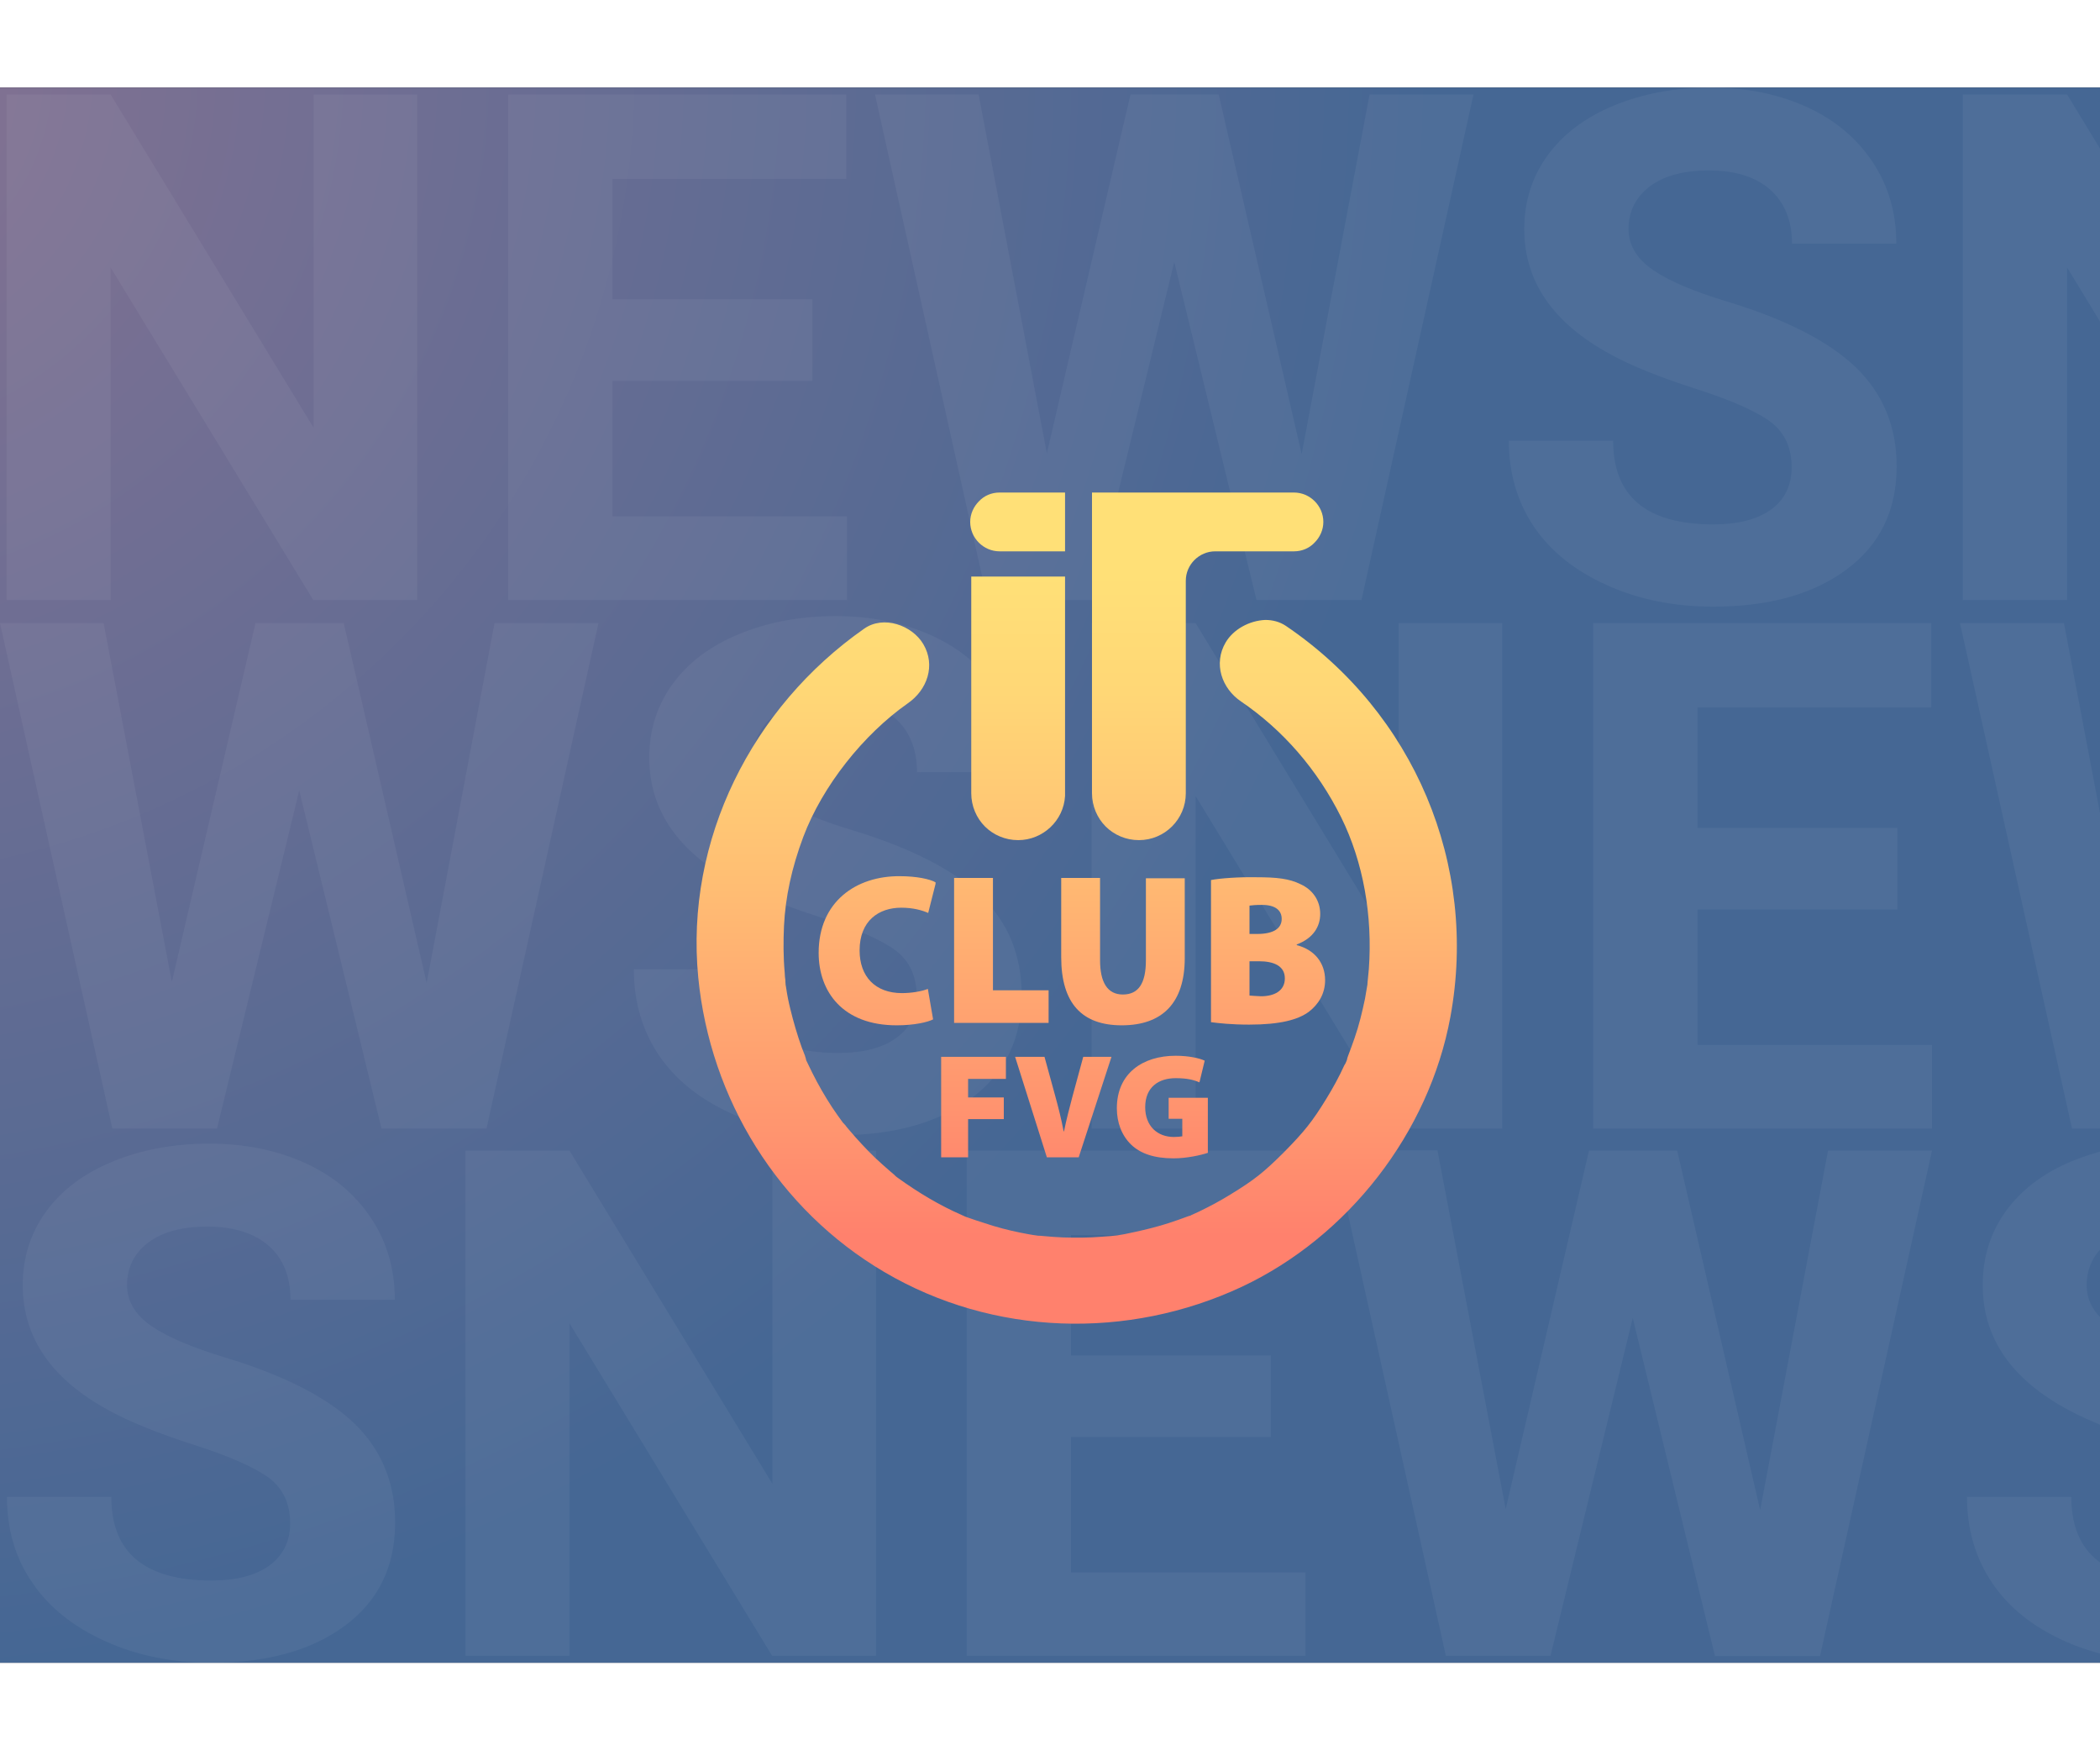
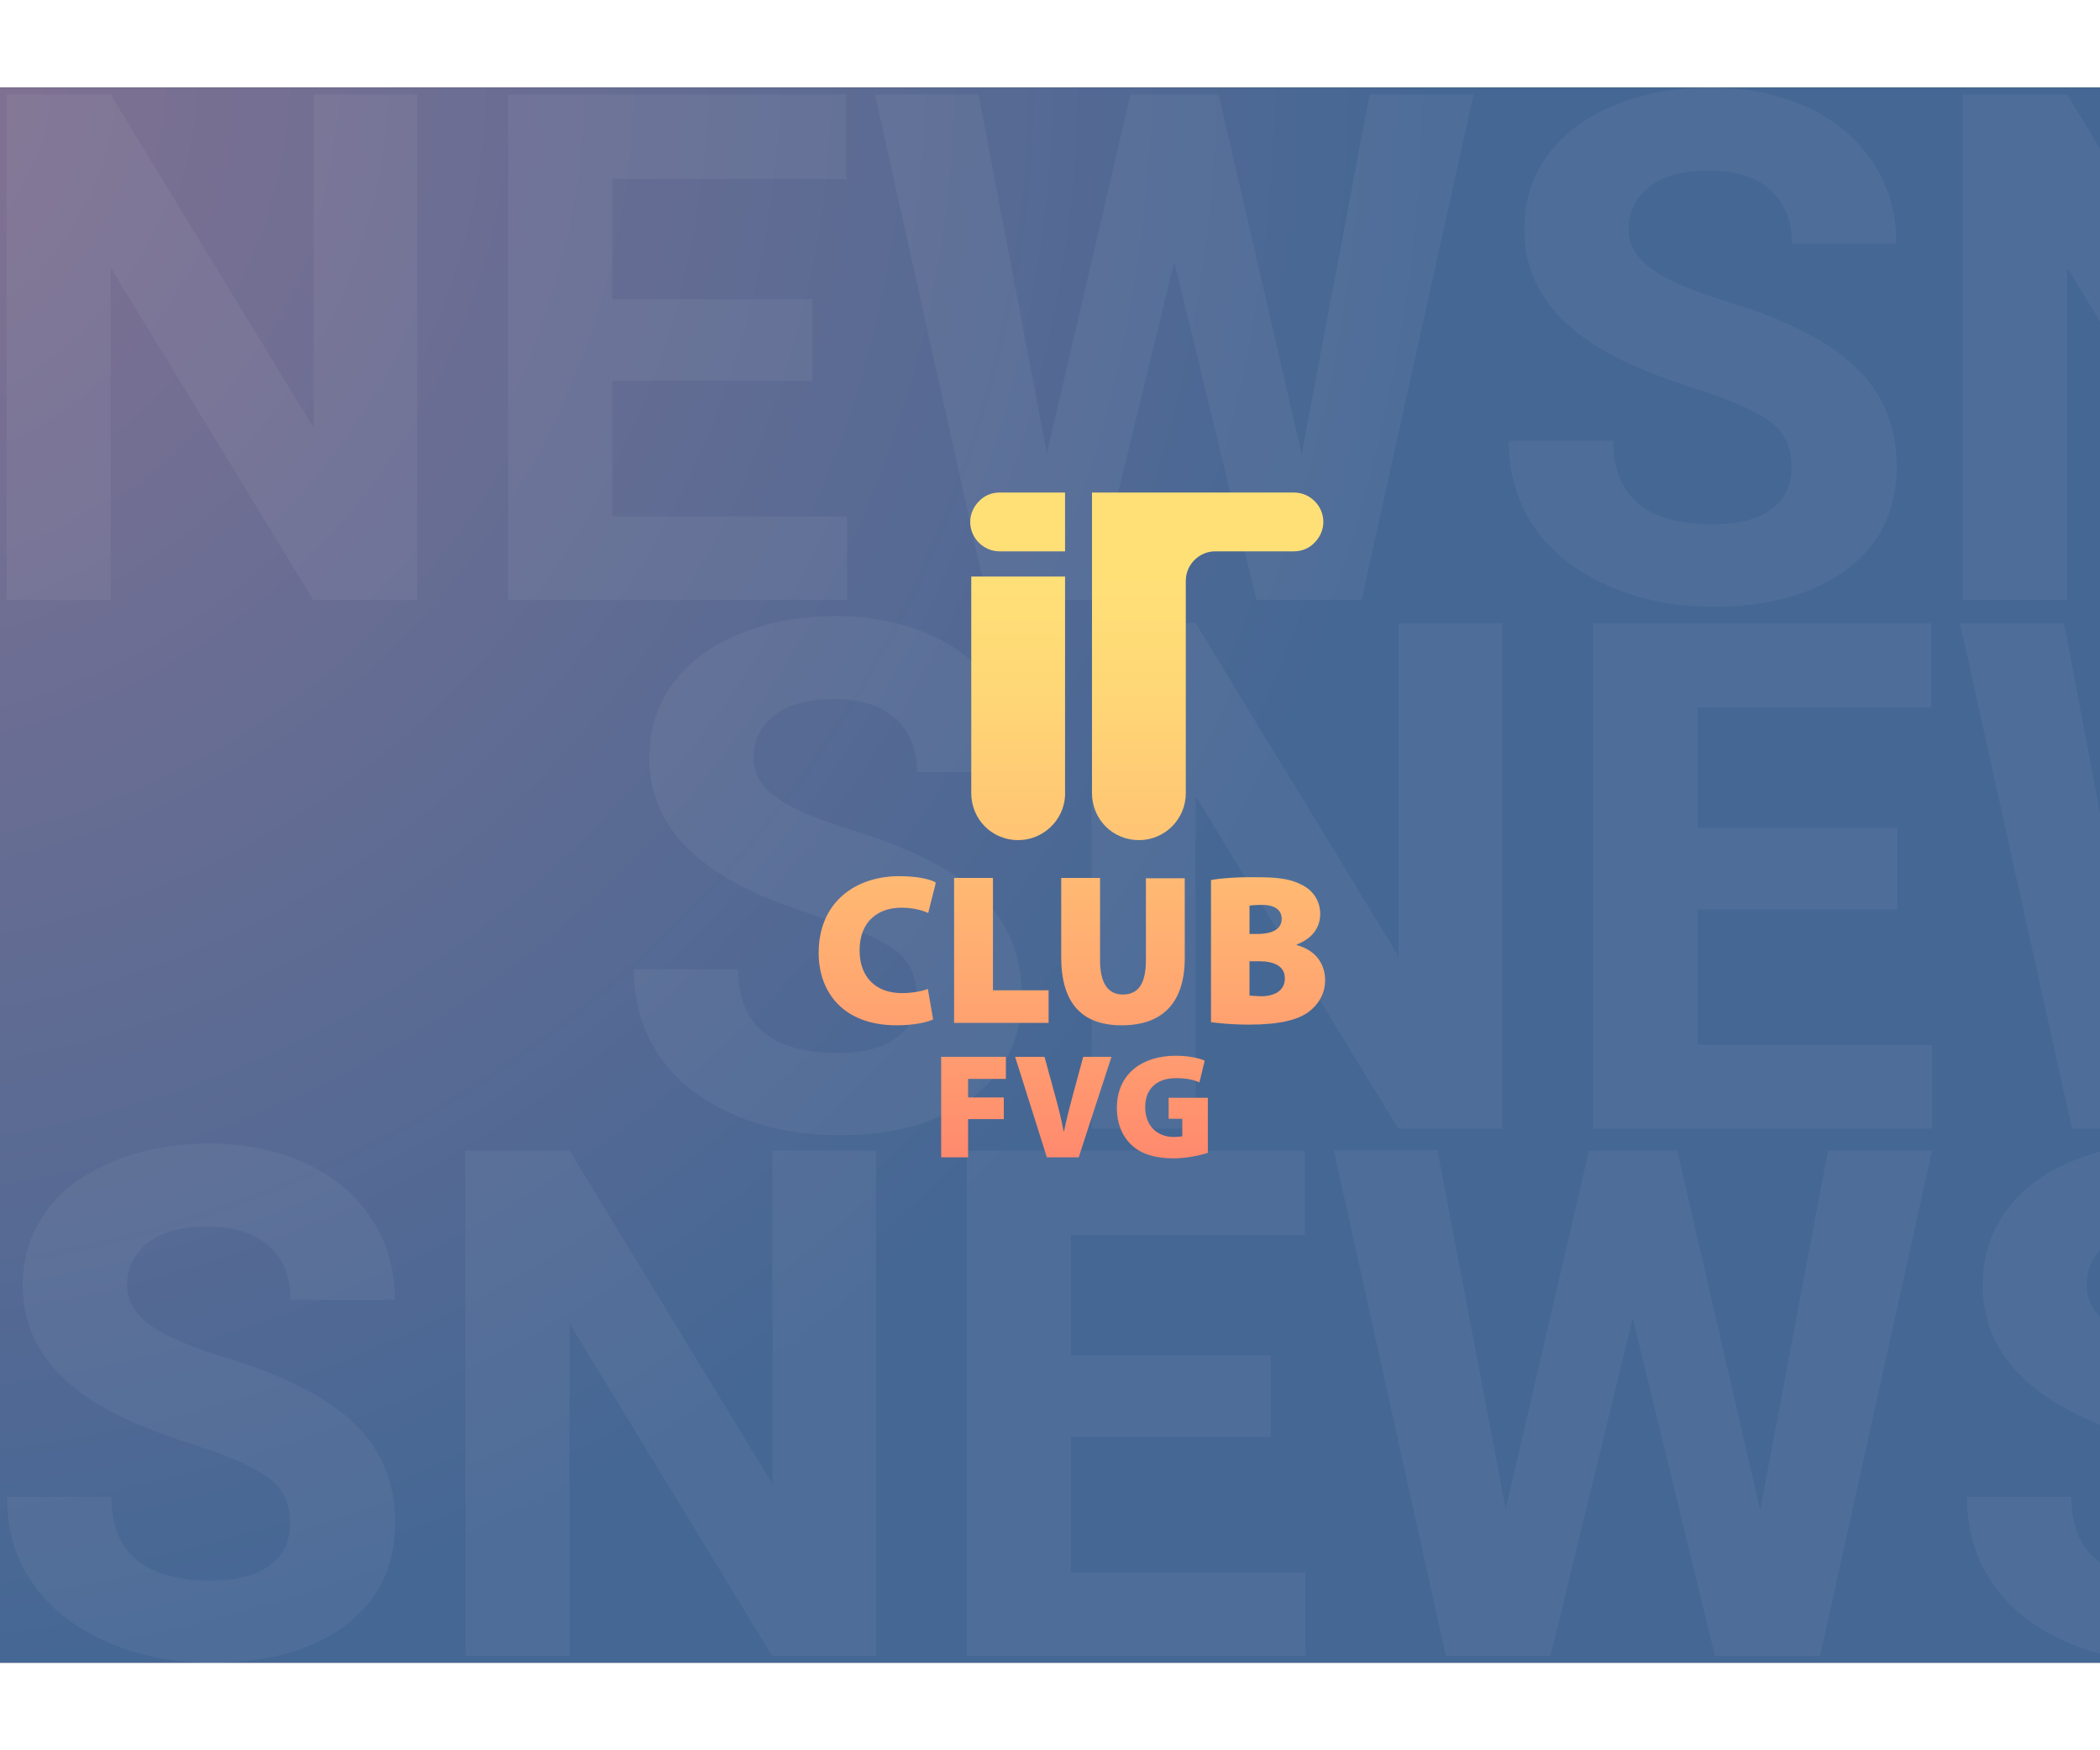
<svg xmlns="http://www.w3.org/2000/svg" xmlns:xlink="http://www.w3.org/1999/xlink" id="Ñëîé_1" x="0px" y="0px" height="500px" viewBox="0 0 600 450" style="enable-background:new 0 0 600 450;" xml:space="preserve">
  <rect x="0" y="0" width="600" height="450" fill="#333333" stroke="none" />
  <style type="text/css"> .st0{fill:url(#SVGID_1_);} .st1{display:none;} .st2{display:inline;opacity:5.000000e-02;} .st3{fill:#FFFFFF;} .st4{opacity:5.000000e-02;} .st5{clip-path:url(#SVGID_3_);fill:url(#SVGID_4_);} .st6{clip-path:url(#SVGID_6_);fill:url(#SVGID_7_);} .st7{clip-path:url(#SVGID_9_);fill:url(#SVGID_10_);} .st8{clip-path:url(#SVGID_12_);fill:url(#SVGID_13_);} .st9{clip-path:url(#SVGID_15_);fill:url(#SVGID_16_);} .st10{clip-path:url(#SVGID_18_);fill:url(#SVGID_19_);} .st11{clip-path:url(#SVGID_21_);fill:url(#SVGID_22_);} .st12{clip-path:url(#SVGID_24_);fill:url(#SVGID_25_);} .st13{clip-path:url(#SVGID_27_);fill:url(#SVGID_28_);} .st14{clip-path:url(#SVGID_30_);fill:url(#SVGID_31_);} .st15{clip-path:url(#SVGID_33_);fill:url(#SVGID_34_);} </style>
  <g>
    <g>
      <radialGradient id="SVGID_1_" cx="-51.481" cy="-6.487" r="589.138" fx="-47.429" fy="-3.52" gradientUnits="userSpaceOnUse">
        <stop offset="0" style="stop-color:#867292" />
        <stop offset="0.782" style="stop-color:#456794" />
      </radialGradient>
      <rect class="st0" width="600" height="450" />
    </g>
  </g>
  <g>
    <g class="st1">
      <g class="st2">
        <polygon class="st3" points="600,5.2 492.5,5.2 492.5,29.1 535.8,29.1 535.8,148.4 565.3,148.4 565.3,29.1 600,29.1 " />
        <path class="st3" d="M89.9,86.3H33.3v38.4h66.5v23.7h-96V5.2h95.8v23.9H33.3v34.1h56.6V86.3z" />
        <path class="st3" d="M170,112.9L202.4,5.2h32.8l-49.9,143.2h-30.8L105,5.2h32.7L170,112.9z" />
        <path class="st3" d="M334.9,86.3h-56.6v38.4h66.5v23.7h-96V5.2h95.8v23.9h-66.3v34.1h56.6V86.3z" />
-         <path class="st3" d="M478.5,148.4H449l-57.4-94.2v94.2H362V5.2h29.5l57.5,94.4V5.2h29.4V148.4z" />
      </g>
      <g class="st2">
        <polygon class="st3" points="600,274.7 549.6,274.7 549.6,236.3 600,236.3 600,213.2 549.6,213.2 549.6,179.1 600,179.1 600,155.2 520.1,155.2 520.1,298.4 600,298.4 " />
        <polygon class="st3" points="37.9,155.2 5.5,262.9 0,244.7 0,298.4 20.9,298.4 70.7,155.2 " />
        <path class="st3" d="M170.4,236.3h-56.6v38.4h66.5v23.7h-96V155.2H180v23.9h-66.3v34.1h56.6V236.3z" />
        <path class="st3" d="M313.9,298.4h-29.5L227,204.2v94.2h-29.5V155.2H227l57.5,94.4v-94.4h29.4V298.4z" />
        <path class="st3" d="M444.6,179.1h-43.9v119.3h-29.5V179.1H328v-23.9h116.6V179.1z" />
        <path class="st3" d="M492.8,298.4h-29.5V155.2h29.5V298.4z" />
      </g>
      <g class="st2">
        <polygon class="st3" points="600,424.3 599,424.3 599,386 600,386 600,362.9 599,362.9 599,328.8 600,328.8 600,304.9 569.5,304.9 569.5,448 600,448 " />
        <path class="st3" d="M118.3,448H88.8l-57.4-94.2V448H1.9V304.9h29.5l57.5,94.4v-94.4h29.4V448z" />
        <path class="st3" d="M249,328.8h-43.9V448h-29.5V328.8h-43.3v-23.9H249V328.8z" />
        <path class="st3" d="M297.2,448h-29.5V304.9h29.5V448z" />
-         <path class="st3" d="M410.7,386H354v38.4h66.5V448h-96V304.9h95.8v23.9H354v34.1h56.6V386z" />
+         <path class="st3" d="M410.7,386H354v38.4h66.5V448h-96V304.9h95.8H354v34.1h56.6V386z" />
        <path class="st3" d="M490.7,412.5l32.5-107.7H556L506.2,448h-30.8l-49.7-143.2h32.7L490.7,412.5z" />
      </g>
    </g>
    <g class="st4">
      <g>
        <g>
          <path class="st3" d="M602,422.6c-6.8-3.8-10.2-10.5-10.2-20H562c0,9.3,2.4,17.5,7.2,24.6c4.8,7.1,11.7,12.6,20.9,16.7 c3.8,1.7,7.8,3,12,4V422.6z" />
          <path class="st3" d="M591,377.8c3.1,1.7,6.8,3.3,11,5V353c-3.9-3-5.8-6.6-5.8-10.9c0-4.9,2-8.9,5.8-12v-26.6 c-3.5,0.8-6.8,1.9-10,3.2c-8.2,3.4-14.5,8.2-18.9,14.3c-4.4,6.1-6.6,13.1-6.6,20.9C566.4,357.1,574.6,369,591,377.8z" />
        </g>
        <path class="st3" d="M119.3,146.4H89.5l-57.9-95v95H1.9V2h29.7l58,95.2V2h29.6V146.4z" />
        <path class="st3" d="M232.1,83.8H175v38.7h67v23.9h-96.8V2h96.6v24.1H175v34.4h57.1V83.8z" />
        <path class="st3" d="M371.9,104.7L391.3,2H421l-32,144.4H359l-23.5-96.6L312,146.4h-29.9L250,2h29.6l19.5,102.5L323,2h25.2 L371.9,104.7z" />
        <path class="st3" d="M511.9,108.5c0-5.6-2-9.9-5.9-12.9c-4-3-11.1-6.2-21.4-9.5c-10.3-3.3-18.5-6.6-24.5-9.9 c-16.4-8.9-24.6-20.8-24.6-35.8c0-7.8,2.2-14.8,6.6-20.9c4.4-6.1,10.7-10.9,18.9-14.3c8.2-3.4,17.5-5.2,27.7-5.2 c10.3,0,19.5,1.9,27.6,5.6c8.1,3.7,14.3,9,18.8,15.8c4.5,6.8,6.7,14.5,6.7,23.2H512c0-6.6-2.1-11.7-6.2-15.4 c-4.2-3.7-10-5.5-17.5-5.5c-7.3,0-12.9,1.5-17,4.6c-4,3.1-6,7.1-6,12.1c0,4.7,2.4,8.6,7.1,11.8c4.7,3.2,11.7,6.1,20.9,8.9 c16.9,5.1,29.2,11.4,37,18.9c7.7,7.5,11.6,16.9,11.6,28.2c0,12.5-4.7,22.3-14.2,29.4c-9.5,7.1-22.2,10.7-38.2,10.7 c-11.1,0-21.2-2-30.3-6.1c-9.1-4.1-16.1-9.6-20.9-16.7c-4.8-7.1-7.2-15.3-7.2-24.6h29.8c0,15.9,9.5,23.9,28.6,23.9 c7.1,0,12.6-1.4,16.6-4.3C509.9,117.7,511.9,113.7,511.9,108.5z" />
      </g>
      <g>
        <polygon class="st3" points="602,217.8 589.7,153 560,153 592,297.4 602,297.4 " />
-         <path class="st3" d="M121.9,255.8L141.3,153H171l-32,144.4H109l-23.5-96.6L62,297.4H32.1L0,153h29.6l19.5,102.5L73,153h25.2 L121.9,255.8z" />
        <path class="st3" d="M261.9,259.5c0-5.6-2-9.9-5.9-12.9c-4-3-11.1-6.2-21.4-9.5c-10.3-3.3-18.5-6.6-24.5-9.9 c-16.4-8.9-24.6-20.8-24.6-35.8c0-7.8,2.2-14.8,6.6-20.9c4.4-6.1,10.7-10.9,18.9-14.3c8.2-3.4,17.5-5.2,27.7-5.2 c10.3,0,19.5,1.9,27.6,5.6c8.1,3.7,14.3,9,18.8,15.8c4.5,6.8,6.7,14.5,6.7,23.2H262c0-6.6-2.1-11.7-6.2-15.4 c-4.2-3.7-10-5.5-17.5-5.5c-7.3,0-12.9,1.5-17,4.6c-4,3.1-6,7.1-6,12.1c0,4.7,2.4,8.6,7.1,11.8c4.7,3.2,11.7,6.1,20.9,8.9 c16.9,5.1,29.2,11.4,37,18.9c7.7,7.5,11.6,16.9,11.6,28.2c0,12.5-4.7,22.3-14.2,29.4c-9.5,7.1-22.2,10.7-38.2,10.7 c-11.1,0-21.2-2-30.3-6.1c-9.1-4.1-16.1-9.6-20.9-16.7c-4.8-7.1-7.2-15.3-7.2-24.6h29.8c0,15.9,9.5,23.9,28.6,23.9 c7.1,0,12.6-1.4,16.6-4.3S261.9,264.7,261.9,259.5z" />
        <path class="st3" d="M429.2,297.4h-29.7l-57.9-95v95h-29.7V153h29.7l58,95.2V153h29.6V297.4z" />
        <path class="st3" d="M542.1,234.8H485v38.7h67v23.9h-96.8V153h96.6v24.1H485v34.4h57.1V234.8z" />
      </g>
      <g>
        <polygon class="st3" points="601,19.1 590.6,2 560.8,2 560.8,146.4 590.6,146.4 590.6,51.4 601,68.5 " />
        <path class="st3" d="M82.9,410.2c0-5.6-2-9.9-5.9-12.9c-4-3-11.1-6.2-21.4-9.5c-10.3-3.3-18.5-6.6-24.5-9.9 C14.7,369,6.5,357.1,6.5,342.1c0-7.8,2.2-14.8,6.6-20.9c4.4-6.1,10.7-10.9,18.9-14.3c8.2-3.4,17.5-5.2,27.7-5.2 c10.3,0,19.5,1.9,27.6,5.6c8.1,3.7,14.3,9,18.8,15.8c4.5,6.8,6.7,14.5,6.7,23.2H83c0-6.6-2.1-11.8-6.2-15.4s-10-5.5-17.5-5.5 c-7.3,0-12.9,1.5-17,4.6c-4,3.1-6,7.1-6,12.1c0,4.7,2.4,8.6,7.1,11.8c4.7,3.2,11.7,6.1,20.9,8.9c16.9,5.1,29.2,11.4,37,18.9 c7.7,7.5,11.6,16.9,11.6,28.2c0,12.5-4.7,22.3-14.2,29.4c-9.5,7.1-22.2,10.7-38.2,10.7c-11.1,0-21.2-2-30.3-6.1 c-9.1-4.1-16.1-9.6-20.9-16.7C4.4,420.2,2,412,2,402.6h29.8c0,15.9,9.5,23.9,28.6,23.9c7.1,0,12.6-1.4,16.6-4.3 C80.9,419.3,82.9,415.3,82.9,410.2z" />
        <path class="st3" d="M250.3,448h-29.7l-57.9-95v95h-29.7V303.7h29.7l58,95.2v-95.2h29.6V448z" />
        <path class="st3" d="M363.1,385.5H306v38.7h67V448h-96.8V303.7h96.6v24.1H306v34.4h57.1V385.5z" />
        <path class="st3" d="M502.9,406.4l19.4-102.7H552l-32,144.4H490l-23.5-96.6L443,448h-29.9l-32-144.4h29.6l19.5,102.5L454,303.7 h25.2L502.9,406.4z" />
      </g>
    </g>
    <g>
      <defs>
        <path id="SVGID_2_" d="M304.3,139.7h-26.8v61.9c0,3.7,1.5,7.1,3.9,9.5c2.4,2.4,5.8,3.9,9.5,3.9c7.1,0,13-5.6,13.4-12.6 c0-0.3,0-0.5,0-0.8L304.3,139.7L304.3,139.7z" />
      </defs>
      <clipPath id="SVGID_3_">
        <use xlink:href="#SVGID_2_" style="overflow:visible;" />
      </clipPath>
      <linearGradient id="SVGID_4_" gradientUnits="userSpaceOnUse" x1="-2634.581" y1="-2997.593" x2="-2633.664" y2="-2997.593" gradientTransform="matrix(0 207.077 207.077 0 621022.125 545700.938)">
        <stop offset="0" style="stop-color:#FFE077" />
        <stop offset="0.176" style="stop-color:#FFD776" />
        <stop offset="0.47" style="stop-color:#FFBD73" />
        <stop offset="0.841" style="stop-color:#FF946F" />
        <stop offset="0.994" style="stop-color:#FF816D" />
        <stop offset="1" style="stop-color:#FF816D" />
      </linearGradient>
      <rect x="277.5" y="139.7" class="st5" width="26.8" height="75.3" />
    </g>
    <g>
      <defs>
        <path id="SVGID_5_" d="M285.6,115.7c-2.3,0-4.4,0.9-5.9,2.5c-1.5,1.5-2.5,3.6-2.5,5.9c0,4.6,3.8,8.4,8.4,8.4h18.7v-16.8H285.6z" />
      </defs>
      <clipPath id="SVGID_6_">
        <use xlink:href="#SVGID_5_" style="overflow:visible;" />
      </clipPath>
      <linearGradient id="SVGID_7_" gradientUnits="userSpaceOnUse" x1="-2634.581" y1="-2997.593" x2="-2633.664" y2="-2997.593" gradientTransform="matrix(0 207.077 207.077 0 621021.938 545700.938)">
        <stop offset="0" style="stop-color:#FFE077" />
        <stop offset="0.176" style="stop-color:#FFD776" />
        <stop offset="0.47" style="stop-color:#FFBD73" />
        <stop offset="0.841" style="stop-color:#FF946F" />
        <stop offset="0.994" style="stop-color:#FF816D" />
        <stop offset="1" style="stop-color:#FF816D" />
      </linearGradient>
      <rect x="277.2" y="115.7" class="st6" width="27.1" height="16.8" />
    </g>
    <g>
      <defs>
        <path id="SVGID_8_" d="M312,115.7v24.8c0,0.1,0,0.3,0,0.4v60.7c0,3.7,1.5,7.1,3.9,9.5c2.4,2.4,5.8,3.9,9.5,3.9 c7.4,0,13.4-6,13.4-13.4v-60.7c0-4.6,3.8-8.4,8.4-8.4h22.5c2.3,0,4.4-0.9,5.9-2.5c1.5-1.5,2.5-3.6,2.5-5.9c0-4.6-3.8-8.4-8.4-8.4 H312z" />
      </defs>
      <clipPath id="SVGID_9_">
        <use xlink:href="#SVGID_8_" style="overflow:visible;" />
      </clipPath>
      <linearGradient id="SVGID_10_" gradientUnits="userSpaceOnUse" x1="-2634.581" y1="-2997.616" x2="-2633.664" y2="-2997.616" gradientTransform="matrix(0 207.077 207.077 0 621081.062 545700.875)">
        <stop offset="0" style="stop-color:#FFE077" />
        <stop offset="0.176" style="stop-color:#FFD776" />
        <stop offset="0.47" style="stop-color:#FFBD73" />
        <stop offset="0.841" style="stop-color:#FF946F" />
        <stop offset="0.994" style="stop-color:#FF816D" />
        <stop offset="1" style="stop-color:#FF816D" />
      </linearGradient>
      <rect x="312" y="115.7" class="st7" width="66.1" height="99.3" />
    </g>
    <g>
      <defs>
        <path id="SVGID_11_" d="M233.9,247.2c0,11,6.8,20.7,22.3,20.7c5,0,8.9-0.9,10.4-1.7l-1.5-8.7c-1.7,0.7-4.7,1.2-7.4,1.2 c-7.6,0-12.1-4.7-12.1-12.2c0-8.5,5.5-12.2,11.9-12.2c3.3,0,5.9,0.7,7.7,1.5l2.2-8.7c-1.7-1-5.6-1.8-10.3-1.8 C244.6,225.2,233.9,232.6,233.9,247.2" />
      </defs>
      <clipPath id="SVGID_12_">
        <use xlink:href="#SVGID_11_" style="overflow:visible;" />
      </clipPath>
      <linearGradient id="SVGID_13_" gradientUnits="userSpaceOnUse" x1="-2634.577" y1="-2997.575" x2="-2633.66" y2="-2997.575" gradientTransform="matrix(0 207.077 207.077 0 620978.188 545690.938)">
        <stop offset="0" style="stop-color:#FFE077" />
        <stop offset="0.176" style="stop-color:#FFD776" />
        <stop offset="0.47" style="stop-color:#FFBD73" />
        <stop offset="0.841" style="stop-color:#FF946F" />
        <stop offset="0.994" style="stop-color:#FF816D" />
        <stop offset="1" style="stop-color:#FF816D" />
      </linearGradient>
      <rect x="233.9" y="225.2" class="st8" width="33.4" height="42.7" />
    </g>
    <g>
      <defs>
        <polygon id="SVGID_14_" points="272.6,225.8 272.6,267.2 299.6,267.2 299.6,257.9 283.7,257.9 283.7,225.8 " />
      </defs>
      <clipPath id="SVGID_15_">
        <use xlink:href="#SVGID_14_" style="overflow:visible;" />
      </clipPath>
      <linearGradient id="SVGID_16_" gradientUnits="userSpaceOnUse" x1="-2634.577" y1="-2997.591" x2="-2633.66" y2="-2997.591" gradientTransform="matrix(0 207.077 207.077 0 621016.875 545690.938)">
        <stop offset="0" style="stop-color:#FFE077" />
        <stop offset="0.176" style="stop-color:#FFD776" />
        <stop offset="0.47" style="stop-color:#FFBD73" />
        <stop offset="0.841" style="stop-color:#FF946F" />
        <stop offset="0.994" style="stop-color:#FF816D" />
        <stop offset="1" style="stop-color:#FF816D" />
      </linearGradient>
      <rect x="272.6" y="225.8" class="st9" width="27" height="41.4" />
    </g>
    <g>
      <defs>
        <path id="SVGID_17_" d="M327.4,225.8v23.5c0,6.6-2.1,9.8-6.6,9.8c-4.4,0-6.5-3.5-6.5-9.8v-23.5h-11.1v22.6 c0,13.3,6,19.5,17.3,19.5c11.6,0,18-6.4,18-19.2v-22.8H327.4z" />
      </defs>
      <clipPath id="SVGID_18_">
        <use xlink:href="#SVGID_17_" style="overflow:visible;" />
      </clipPath>
      <linearGradient id="SVGID_19_" gradientUnits="userSpaceOnUse" x1="-2634.577" y1="-2997.606" x2="-2633.66" y2="-2997.606" gradientTransform="matrix(0 207.077 207.077 0 621054.75 545690.938)">
        <stop offset="0" style="stop-color:#FFE077" />
        <stop offset="0.176" style="stop-color:#FFD776" />
        <stop offset="0.47" style="stop-color:#FFBD73" />
        <stop offset="0.841" style="stop-color:#FF946F" />
        <stop offset="0.994" style="stop-color:#FF816D" />
        <stop offset="1" style="stop-color:#FF816D" />
      </linearGradient>
      <rect x="303.2" y="225.8" class="st10" width="35.3" height="42.1" />
    </g>
    <g>
      <defs>
        <path id="SVGID_20_" d="M357,259.4v-9.8h2.7c4.2,0,7.4,1.3,7.4,4.9c0,3.6-3.1,5.1-6.8,5.1C358.8,259.5,357.8,259.5,357,259.4 M357,233.7c0.7-0.1,1.8-0.2,3.6-0.2c3.7,0,5.6,1.5,5.6,4c0,2.7-2.3,4.3-7,4.3H357V233.7z M346,226.4V267 c2.2,0.3,5.9,0.7,10.9,0.7c8.9,0,14-1.4,17.1-3.7c2.7-2.1,4.6-5.1,4.6-9c0-4.9-3-8.7-8.1-10v-0.2c4.8-1.8,6.7-5.2,6.7-8.7 c0-4-2.3-7-5.6-8.5c-3.2-1.6-6.8-2-12.6-2C354,225.5,348.5,225.9,346,226.4" />
      </defs>
      <clipPath id="SVGID_21_">
        <use xlink:href="#SVGID_20_" style="overflow:visible;" />
      </clipPath>
      <linearGradient id="SVGID_22_" gradientUnits="userSpaceOnUse" x1="-2634.577" y1="-2997.624" x2="-2633.66" y2="-2997.624" gradientTransform="matrix(0 207.077 207.077 0 621100.062 545690.938)">
        <stop offset="0" style="stop-color:#FFE077" />
        <stop offset="0.176" style="stop-color:#FFD776" />
        <stop offset="0.47" style="stop-color:#FFBD73" />
        <stop offset="0.841" style="stop-color:#FF946F" />
        <stop offset="0.994" style="stop-color:#FF816D" />
        <stop offset="1" style="stop-color:#FF816D" />
      </linearGradient>
      <rect x="346" y="225.5" class="st11" width="32.7" height="42.2" />
    </g>
    <g>
      <defs>
-         <path id="SVGID_23_" d="M350.2,158.5c-3.6,6.1-1.1,13.2,4.4,16.9c11.9,8.1,21.8,19.4,28.6,33.1c6.3,12.8,9,28,7.9,43.3 c-0.1,1-0.2,2.1-0.3,3.1c0,0.2-0.1,0.8-0.1,1.1c0,0,0,0,0,0.1v0c0,0,0,0.1,0,0.1c-0.2,1.4-0.5,2.7-0.7,4.1 c-0.8,3.8-1.7,7.6-3,11.3c-0.6,1.7-1.2,3.4-1.9,5.2c0,0.1-0.1,0.3-0.2,0.6c0,0,0,0.1,0,0.1c0,0,0,0.1,0,0.1v0 c0,0.1-0.1,0.2-0.1,0.2l0,0v0c0,0,0,0,0,0c0,0,0,0.1,0,0.1c0,0,0,0,0,0c-0.2,0.5-0.4,1-0.7,1.4c-1.5,3.3-3.2,6.4-5.1,9.5 c-4.1,6.7-6.4,9.5-12.1,15.3c-5.8,5.8-8.6,8-15.3,12.1c-2.9,1.8-5.9,3.4-9,4.9c-0.7,0.3-1.5,0.7-2.2,1c-0.2,0.1-0.3,0.2-0.4,0.2 c0,0,0,0,0,0c0,0,0,0,0,0c-0.1,0-0.3,0.1-0.4,0.1c-1.9,0.7-3.8,1.4-5.7,2c-3.1,1-6.3,1.8-9.5,2.5c-5,1.1-5.4,1.1-9.7,1.4 c-3.6,0.3-7.2,0.3-10.9,0.2c-1.9-0.1-3.8-0.2-5.7-0.4c-0.1,0-0.8-0.1-1.3-0.1c0,0,0,0,0,0s0,0,0,0c-0.1,0-0.1,0-0.2,0 c-0.7-0.1-2.2-0.3-2.6-0.4c-3.4-0.6-6.9-1.4-10.2-2.4c-1.6-0.5-3.1-1-4.7-1.5c-1-0.3-1.9-0.7-2.9-1c-0.4-0.1-1.1-0.5-1.4-0.6 c0,0,0,0,0,0c0,0,0,0,0,0c0,0,0,0,0,0c0,0,0,0,0,0h0l0,0c-6.4-2.8-12.4-6.4-18.1-10.5c-0.7-0.5-1-0.7-1.1-0.8 c0.1,0,0.3,0.2,0.6,0.4c-0.7-0.6-1.4-1.2-2.1-1.8c-1.4-1.2-2.7-2.4-4-3.6c-2.6-2.5-5-5.1-7.3-7.8c-0.4-0.5-0.9-1-1.3-1.6 c-0.1-0.1-0.1-0.1-0.2-0.2c0,0-0.1-0.1-0.1-0.1c-0.1-0.1-0.2-0.3-0.3-0.3c-1.1-1.5-2.1-2.9-3.1-4.4c-2.1-3.2-4-6.5-5.7-9.9 c-0.6-1.2-1.2-2.5-1.8-3.7c0,0,0,0,0-0.1c0,0,0,0,0-0.1v0c0,0,0-0.1-0.1-0.2c0,0,0,0,0-0.1c0,0,0,0,0,0c0,0,0-0.1,0-0.1 c-0.1-0.2-0.2-0.5-0.2-0.6c-0.3-0.8-0.6-1.5-0.9-2.3c-1.3-3.6-2.4-7.4-3.3-11.1c-0.5-2-0.9-4-1.2-6.1c-0.1-0.3-0.2-1.2-0.2-1.7 c0,0,0,0,0,0c0,0,0,0,0-0.1c0,0,0-0.1,0-0.1c0,0,0-0.1,0-0.1c-0.1-0.8-0.2-1.6-0.2-2.3c-0.4-4.4-0.4-8.9-0.2-13.3 c0.4-8.2,2.2-16.6,5.5-25.4c5.5-14.6,17.2-29.3,29.9-38.2c5.5-3.8,8-10.8,4.4-16.9c-3.2-5.4-11.4-8.3-16.9-4.4 c-32,22.4-51.2,60.3-47.4,99.6c3.4,34.8,22.9,66.4,53.2,84.2c31.1,18.3,69.6,19.4,102.1,4.2c30.4-14.3,53.5-44,59.6-77.1 c8-43.5-10.4-86.9-47-111.7c-1.8-1.2-3.8-1.7-5.9-1.7C356.9,152.3,352.4,154.8,350.2,158.5" />
-       </defs>
+         </defs>
      <clipPath id="SVGID_24_">
        <use xlink:href="#SVGID_23_" style="overflow:visible;" />
      </clipPath>
      <linearGradient id="SVGID_25_" gradientUnits="userSpaceOnUse" x1="-2634.581" y1="-2997.593" x2="-2633.664" y2="-2997.593" gradientTransform="matrix(0 207.077 207.077 0 621040.062 545700.938)">
        <stop offset="0" style="stop-color:#FFE077" />
        <stop offset="0.176" style="stop-color:#FFD776" />
        <stop offset="0.47" style="stop-color:#FFBD73" />
        <stop offset="0.841" style="stop-color:#FF946F" />
        <stop offset="0.994" style="stop-color:#FF816D" />
        <stop offset="1" style="stop-color:#FF816D" />
      </linearGradient>
      <rect x="195.4" y="151" class="st12" width="226.7" height="207.1" />
    </g>
    <g>
      <defs>
        <polygon id="SVGID_26_" points="268.9,276.9 268.9,305.6 276.6,305.6 276.6,294.7 286.8,294.7 286.8,288.5 276.6,288.5 276.6,283.2 287.4,283.2 287.4,276.9 " />
      </defs>
      <clipPath id="SVGID_27_">
        <use xlink:href="#SVGID_26_" style="overflow:visible;" />
      </clipPath>
      <linearGradient id="SVGID_28_" gradientUnits="userSpaceOnUse" x1="-2634.577" y1="-2997.587" x2="-2633.66" y2="-2997.587" gradientTransform="matrix(0 207.077 207.077 0 621008.25 545690.938)">
        <stop offset="0" style="stop-color:#FFE077" />
        <stop offset="0.176" style="stop-color:#FFD776" />
        <stop offset="0.47" style="stop-color:#FFBD73" />
        <stop offset="0.841" style="stop-color:#FF946F" />
        <stop offset="0.994" style="stop-color:#FF816D" />
        <stop offset="1" style="stop-color:#FF816D" />
      </linearGradient>
      <rect x="268.9" y="276.9" class="st13" width="18.5" height="28.8" />
    </g>
    <g>
      <defs>
        <path id="SVGID_29_" d="M309.5,276.9l-3.1,11.4c-0.8,3.1-1.7,6.4-2.4,9.9h-0.1c-0.7-3.7-1.5-6.8-2.4-10.1l-3.1-11.3H290l9.1,28.8 h9.1l9.4-28.8H309.5z" />
      </defs>
      <clipPath id="SVGID_30_">
        <use xlink:href="#SVGID_29_" style="overflow:visible;" />
      </clipPath>
      <linearGradient id="SVGID_31_" gradientUnits="userSpaceOnUse" x1="-2634.577" y1="-2997.598" x2="-2633.66" y2="-2997.598" gradientTransform="matrix(0 207.077 207.077 0 621036.25 545690.938)">
        <stop offset="0" style="stop-color:#FFE077" />
        <stop offset="0.176" style="stop-color:#FFD776" />
        <stop offset="0.47" style="stop-color:#FFBD73" />
        <stop offset="0.841" style="stop-color:#FF946F" />
        <stop offset="0.994" style="stop-color:#FF816D" />
        <stop offset="1" style="stop-color:#FF816D" />
      </linearGradient>
      <rect x="290" y="276.9" class="st14" width="27.7" height="28.8" />
    </g>
    <g>
      <defs>
        <path id="SVGID_32_" d="M319.1,291.6c0,4.1,1.4,7.8,4.1,10.4c2.6,2.5,6.5,3.9,12.1,3.9c3.8,0,7.8-0.9,9.9-1.6v-15.7h-11.3v6h3.9 v5c-0.4,0.1-1.4,0.2-2.4,0.2c-4.7,0-8.2-3.1-8.2-8.5c0-5.8,3.9-8.3,8.7-8.3c3.3,0,5.2,0.5,6.8,1.2l1.5-6.2 c-1.5-0.7-4.5-1.4-8.3-1.4C326.5,276.6,319.1,281.6,319.1,291.6" />
      </defs>
      <clipPath id="SVGID_33_">
        <use xlink:href="#SVGID_32_" style="overflow:visible;" />
      </clipPath>
      <linearGradient id="SVGID_34_" gradientUnits="userSpaceOnUse" x1="-2634.577" y1="-2997.611" x2="-2633.66" y2="-2997.611" gradientTransform="matrix(0 207.077 207.077 0 621067.062 545690.938)">
        <stop offset="0" style="stop-color:#FFE077" />
        <stop offset="0.176" style="stop-color:#FFD776" />
        <stop offset="0.47" style="stop-color:#FFBD73" />
        <stop offset="0.841" style="stop-color:#FF946F" />
        <stop offset="0.994" style="stop-color:#FF816D" />
        <stop offset="1" style="stop-color:#FF816D" />
      </linearGradient>
      <rect x="319" y="276.6" class="st15" width="26.1" height="29.3" />
    </g>
  </g>
</svg>